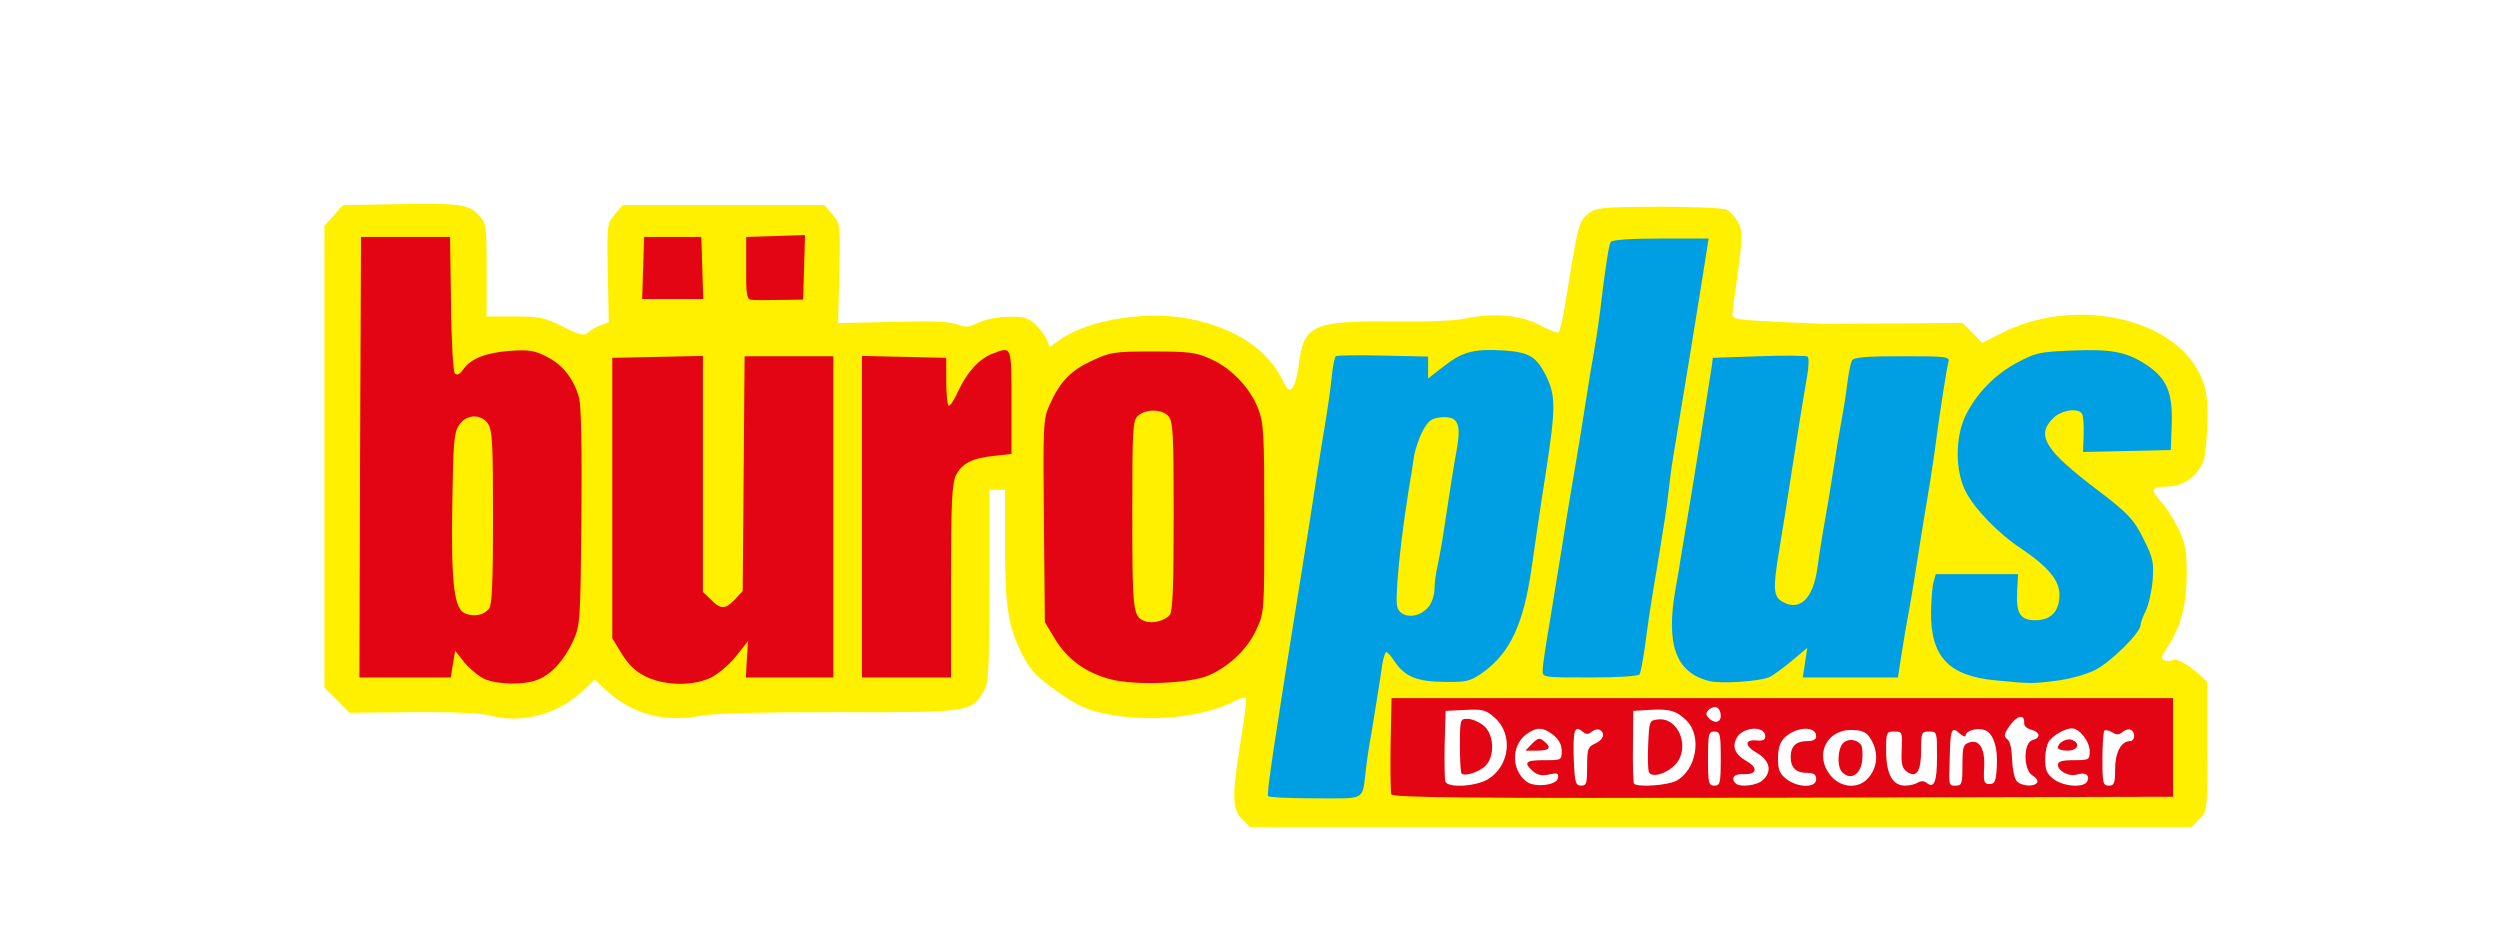
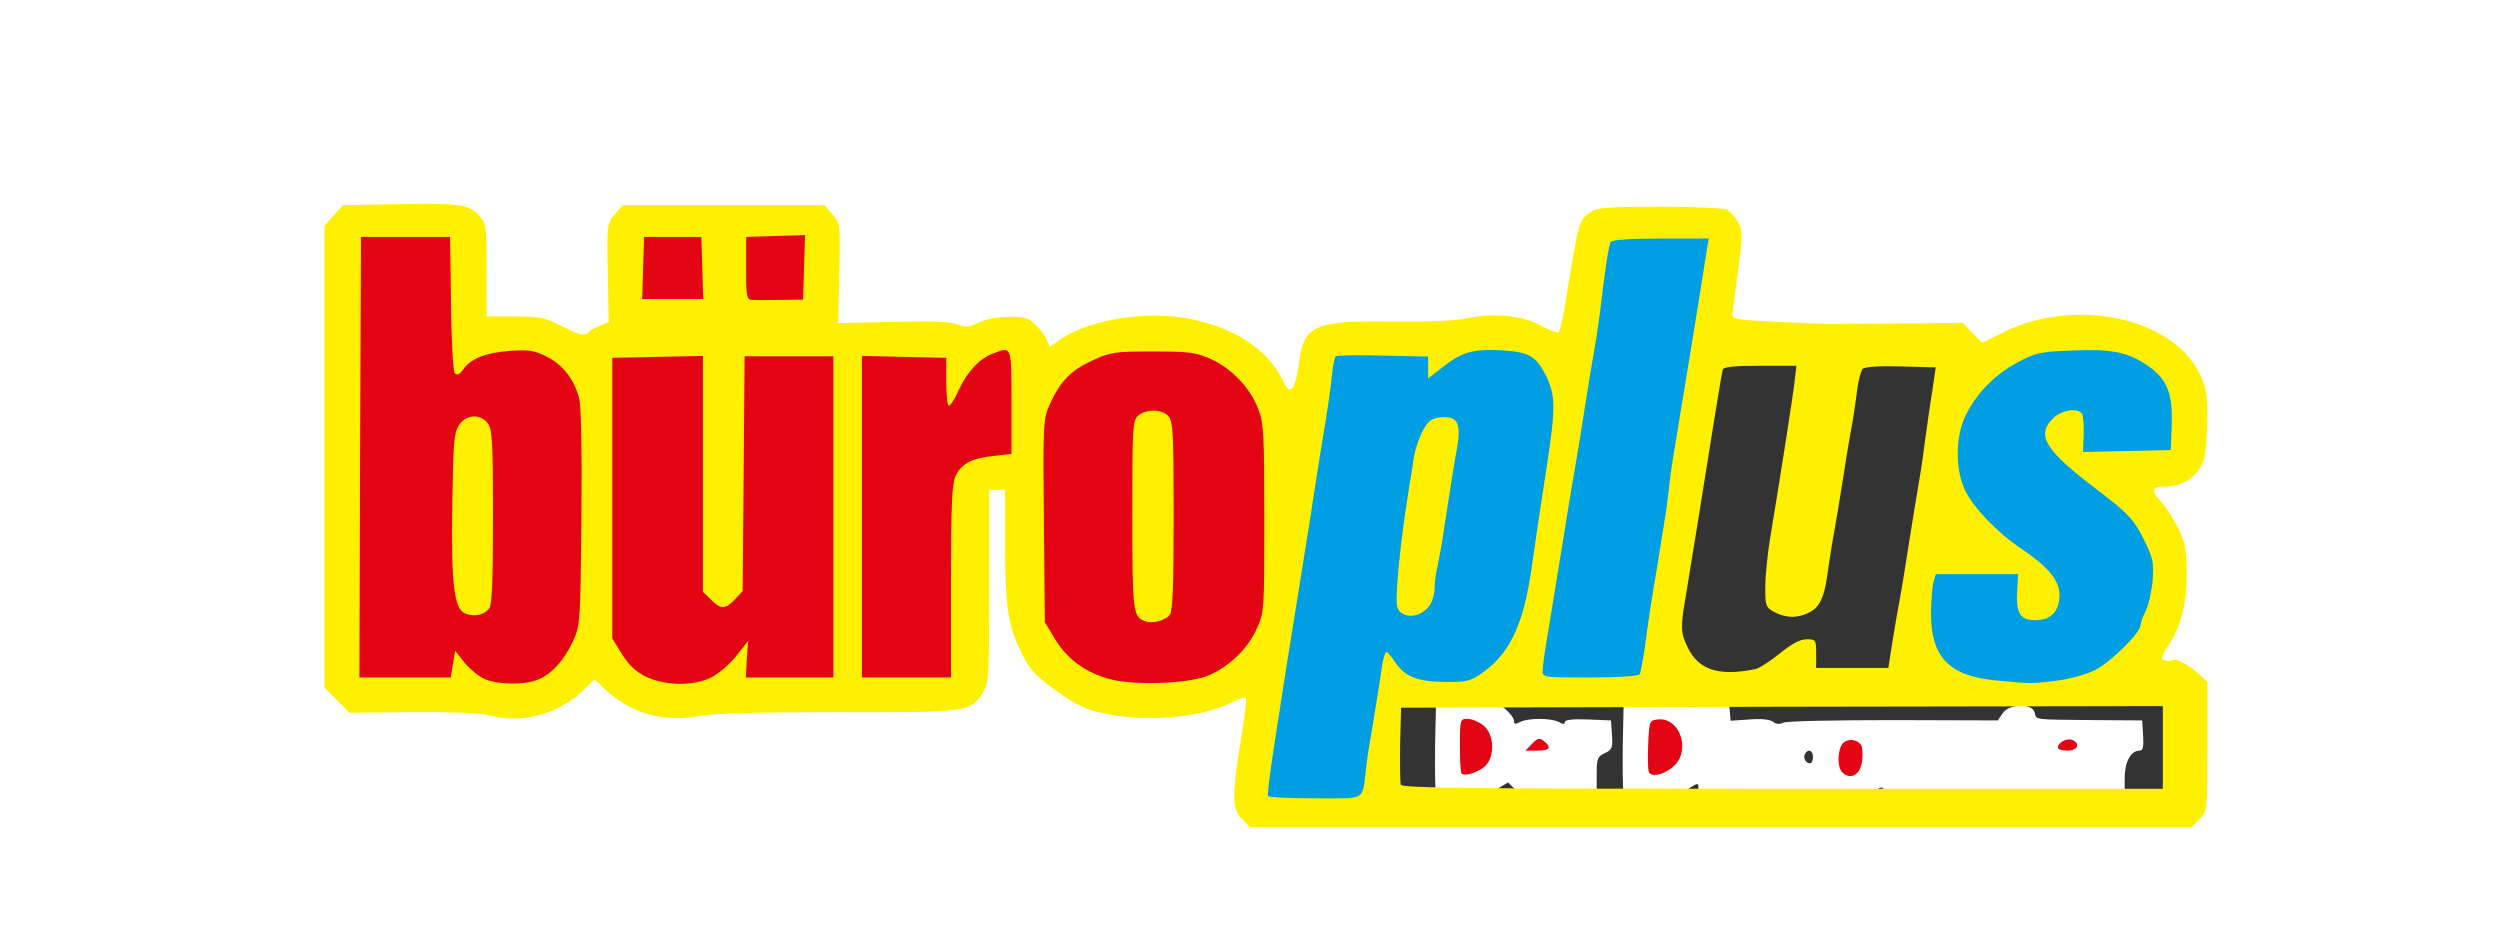
<svg xmlns="http://www.w3.org/2000/svg" version="1.0" width="393px" height="147px" viewBox="0 0 393 147" preserveAspectRatio="xMidYMid meet">
  <rect x="0" y="0" width="393" height="147" fill="#333333" stroke="none" />
  <g fill="#ffffff">
    <path d="M0 73.50 l0 -73.50 196.50 0 196.50 0 0 73.50 0 73.50 -196.50 0 -196.50 0 0 -73.50z m344.25 53.75 c1.25 -1.20 1.25 -1.35 1.25 -9.90 l0 -8.65 -1.40 -1.35 c-0.90 -0.85 -2.30 -1.50 -3.65 -1.75 -2 -0.35 -2.20 -0.50 -2.35 -1.90 -0.10 -1.05 0.25 -2.20 1.10 -3.40 3.25 -4.80 3.95 -11.25 1.70 -15.80 -0.75 -1.50 -1.95 -3.35 -2.65 -4.10 -0.90 -1 -1.25 -1.90 -1.25 -3.40 l0 -2 2.10 0 c4.25 0 6.40 -3.10 6.40 -9.30 0 -7.35 -5.70 -12.75 -15.05 -14.30 -4.55 -0.75 -9.50 0.10 -14.15 2.40 -4.30 2.15 -5.55 2.15 -7.70 0.10 l-1.65 -1.65 -7.85 0.10 c-13.15 0.15 -13.60 0.15 -21.10 -0.20 l-7.25 -0.40 -0.15 -1.40 c-0.10 -0.75 0.05 -2.45 0.35 -3.75 0.25 -1.30 0.65 -4.05 0.85 -6.20 0.30 -3.65 0.30 -3.85 -0.95 -5.10 -1.30 -1.30 -1.35 -1.30 -9.75 -1.30 -11.25 0 -11.25 0 -12.65 9.50 -0.30 2.35 -0.85 5.60 -1.15 7.25 -0.55 2.90 -0.65 3 -2.25 3.15 -1.10 0.10 -2.50 -0.25 -4.05 -1.10 -3.20 -1.75 -5.75 -2.05 -9.30 -1.15 -2.30 0.60 -4.75 0.70 -11.35 0.50 -11.90 -0.40 -13.90 0.45 -14.65 6.40 -0.45 3.80 -0.90 4.45 -2.95 4.45 -1.50 0 -1.85 -0.25 -2.75 -2 -2.35 -4.60 -7.35 -7.90 -14.10 -9.30 -5.70 -1.20 -13.20 0.10 -17.50 3.05 -2.35 1.60 -4.75 1.65 -5.35 0.15 -0.25 -0.65 -1.05 -1.70 -1.75 -2.35 -1.50 -1.40 -3.45 -1.50 -6 -0.30 -1.35 0.65 -2.35 0.75 -4.15 0.45 -1.35 -0.20 -6.60 -0.35 -11.75 -0.30 l-9.35 0.05 0.30 -7.85 0.30 -7.85 -1.30 -1.50 -1.25 -1.50 -14.35 0 -14.35 0 -1.25 1.50 -1.30 1.50 0.30 7.60 0.30 7.65 -1.65 0.70 c-0.95 0.40 -1.85 0.95 -2 1.25 -0.65 1 -3.40 0.55 -6.70 -1.05 -3 -1.50 -3.60 -1.60 -7.70 -1.50 l-4.40 0.10 0 -7.45 c0 -7.10 -0.05 -7.45 -1.20 -8.70 -1.55 -1.70 -3.30 -1.95 -11.50 -1.75 l-6.90 0.15 -1.45 1.65 -1.45 1.60 0 34.80 0 34.80 2 2.05 2.05 2 9.25 -0.30 c7.10 -0.20 9.85 -0.10 11.85 0.45 4.30 1.15 9.30 -0.30 12.55 -3.75 1.95 -2.05 4.55 -2.15 6.35 -0.25 1.60 1.70 5.80 4 8 4.40 0.95 0.15 3 0.05 4.50 -0.25 1.80 -0.40 8.85 -0.55 21.10 -0.50 20.40 0.05 21 0 22.85 -3.05 0.95 -1.55 1 -2.50 1 -16.75 l0 -15.15 2.75 0 2.75 0 0 8.90 c0 9.55 0.50 12.65 2.70 17 1.40 2.70 2.35 3.65 6.65 6.60 2.55 1.65 3.95 2.20 7.25 2.80 5.85 1.05 11.85 0.30 16.30 -2 0.85 -0.45 2.35 -0.80 3.35 -0.80 1.75 0 1.75 0 1.75 2.15 0 1.15 -0.45 4.80 -1 8.10 -1.25 7.55 -1.25 7.55 0.25 9 l1.20 1.25 72.55 0 72.55 0 1.20 -1.25z" />
    <path d="M225.70 124.35 c-0.10 -0.35 -0.15 -3.70 -0.10 -7.40 l0.15 -6.70 4.55 -0.15 c4.30 -0.15 4.65 -0.05 6.15 1.20 0.85 0.70 1.55 1.60 1.55 2 0 0.55 0.20 0.60 0.95 0.20 1.25 -0.65 4.85 -0.65 6.10 0 0.65 0.40 0.95 0.35 0.95 0 0 -0.35 1.25 -0.50 3.65 -0.40 l3.60 0.15 0.15 2.30 c0.15 2 0 2.35 -1.15 2.85 -1.15 0.55 -1.25 0.85 -1.25 3.60 l0 3 -5.90 0 c-5.25 0 -6.05 -0.10 -7 -1 l-1.05 -1 -1.65 1 c-2 1.20 -9.25 1.45 -9.70 0.35z m7.10 -6.45 c0.20 -0.70 -0.05 -1.35 -0.75 -2.05 l-1.05 -1.05 0 2.30 c0 1.90 0.15 2.30 0.75 2.10 0.40 -0.15 0.85 -0.75 1.05 -1.30z" />
    <path d="M255.20 124.35 c-0.10 -0.35 -0.15 -3.70 -0.10 -7.40 l0.15 -6.70 4.45 -0.15 c3.20 -0.10 4.70 0.05 5.50 0.60 1 0.65 1.20 0.60 1.75 -0.30 0.45 -0.75 1.05 -0.90 2.70 -0.80 2 0.15 2.10 0.20 2.25 1.95 l0.15 1.75 3 -0.20 c1.85 -0.15 3.20 0 3.65 0.35 0.50 0.40 1.05 0.45 1.65 0.15 0.50 -0.25 8.25 -0.40 17.30 -0.40 l16.40 0.05 0.75 -1.10 c1 -1.55 4.65 -1.65 5.05 -0.15 0.30 1.20 -0.40 1.10 9.15 1.20 l7.75 0.05 0.15 2.40 c0.10 1.75 0 2.35 -0.55 2.35 -1.40 0 -2.35 1.75 -2.35 4.40 l0 2.55 -18.75 0 c-15.80 0 -18.85 -0.10 -19.05 -0.70 -0.25 -0.60 -0.45 -0.60 -1.40 0 -1.30 0.85 -13.35 1 -14.90 0.20 -0.70 -0.40 -1.15 -0.40 -1.55 0 -0.35 0.35 -2.70 0.55 -5.95 0.55 -5.05 0 -5.40 -0.05 -5.40 -1 0 -1 0 -1 -1.60 0 -1.30 0.80 -2.55 1 -5.80 1 -2.95 0 -4.20 -0.20 -4.40 -0.65z m7.15 -8 c-1.30 -1.95 -1.85 -1.60 -1.85 1.25 l0.05 2.65 1.25 -1.45 c1.10 -1.25 1.15 -1.50 0.55 -2.45z m22.65 2.65 c0 -1.05 -0.75 -1.35 -1.25 -0.50 -0.35 0.60 0.10 1.50 0.80 1.50 0.25 0 0.45 -0.45 0.45 -1z" />
  </g>
  <g fill="#fff000">
    <path d="M195.25 128.75 c-1.60 -1.55 -1.60 -3.65 -0.20 -12.35 0.60 -3.55 0.95 -6.60 0.80 -6.70 -0.15 -0.15 -1 0.10 -1.85 0.55 -4.75 2.45 -12.65 3.30 -19.40 2.10 -3.30 -0.60 -4.75 -1.20 -7.25 -2.85 -4.30 -2.95 -5.25 -3.90 -6.65 -6.60 -2.20 -4.35 -2.70 -7.45 -2.70 -17 l0 -8.90 -1.25 0 -1.25 0 0 15.15 c0 14.25 -0.05 15.20 -1 16.75 -1.85 3.05 -2.50 3.10 -22.90 3.05 -12.20 0 -19.35 0.20 -21.35 0.55 -5.90 1.15 -10.95 -0.25 -15.15 -4.15 l-1.60 -1.55 -1.90 1.80 c-3.80 3.65 -9.50 5.20 -14.45 3.90 -1.60 -0.40 -5.65 -0.60 -12.30 -0.55 l-9.90 0.10 -1.95 -1.95 -2 -2 0 -36.30 0 -36.30 1.45 -1.60 1.45 -1.65 8.40 -0.15 c9.80 -0.20 11.40 0 13 1.75 1.15 1.25 1.20 1.60 1.20 8.60 l0 7.30 4.40 0 c3.95 0 4.70 0.15 7.60 1.60 2.80 1.40 3.35 1.50 4 0.90 0.40 -0.40 1.30 -0.90 2 -1.15 l1.20 -0.45 -0.15 -7.75 c-0.15 -7.65 -0.10 -7.80 1.10 -9.20 l1.25 -1.45 15.85 0 15.85 0 1.25 1.45 c1.25 1.45 1.25 1.55 1.10 9.30 l-0.20 7.80 8.60 -0.20 c6.20 -0.15 9.05 -0.05 10.15 0.40 1.25 0.50 1.75 0.50 3.35 -0.30 1.10 -0.50 3.05 -0.90 4.75 -0.90 2.35 -0.05 3.05 0.15 4.15 1.20 0.75 0.70 1.55 1.75 1.80 2.40 l0.45 1.15 1.85 -1.30 c4.60 -3.10 13.85 -4.50 20.55 -3.05 6.85 1.45 11.75 4.70 14.15 9.40 0.95 1.85 1.15 2 1.70 1.25 0.35 -0.45 0.75 -2.10 0.95 -3.65 0.70 -6.05 2.30 -6.80 14.55 -6.65 5.85 0.05 10.05 -0.10 12 -0.55 4.20 -0.85 8.65 -0.40 11.50 1.20 1.30 0.70 2.55 1.20 2.75 1.05 0.20 -0.10 0.65 -1.95 1 -4.10 2.20 -13.60 2.15 -13.50 4.10 -14.85 0.90 -0.65 2.85 -0.80 10.80 -0.80 5.65 0 10.05 0.20 10.65 0.50 0.50 0.30 1.30 1.20 1.70 2 0.70 1.35 0.70 2.10 0 7.40 -0.45 3.20 -0.85 6.30 -0.90 6.85 -0.10 0.95 0.30 1 7.15 1.35 4 0.20 7.95 0.35 8.75 0.35 0.85 -0.05 5.70 -0.10 10.85 -0.10 l9.40 -0.10 1.55 1.55 1.55 1.60 3 -1.50 c11.15 -5.75 26.70 -2.65 31.10 6.20 1.10 2.20 1.30 3.25 1.30 7.10 0 2.50 -0.25 5.40 -0.50 6.40 -0.75 2.55 -3.20 4.40 -5.90 4.40 -2.40 0 -2.60 0.50 -0.85 2.40 0.70 0.75 1.90 2.60 2.65 4.10 1.15 2.40 1.35 3.35 1.35 7.25 0 4.90 -0.95 8.40 -3.05 11.50 -0.95 1.45 -1.05 1.85 -0.45 2.05 0.40 0.15 0.95 0.15 1.20 0 0.60 -0.40 2.30 0.50 4.20 2.15 l1.35 1.25 0 10.15 c0 10.15 0 10.20 -1.25 11.40 l-1.20 1.25 -74.05 0 -74.05 0 -1.20 -1.25z m17.45 -5.85 c0.15 -0.65 0.40 -2.25 0.55 -3.65 0.15 -1.35 0.50 -3.75 0.80 -5.25 0.55 -3.35 1.40 -8.55 1.75 -11.10 0.30 -1.80 0.40 -1.90 2.15 -1.90 1.45 0 2 0.30 2.75 1.45 1.45 2.10 3.45 3.10 6.35 3.15 2.05 0 3 -0.30 4.65 -1.45 4.15 -2.95 6.35 -7.55 7.55 -16.25 0.45 -3.10 1.35 -9.30 2 -13.75 1.45 -9.50 1.50 -11.15 0.45 -13.30 -1.35 -2.70 -2.70 -3.80 -5 -4.15 -3.30 -0.45 -5.40 0.10 -8.15 2.30 -1.70 1.35 -3.05 2 -4.05 2 -1.40 0 -1.50 -0.15 -1.50 -1.75 l0 -1.75 -5.95 0 -5.90 0 -0.30 3.10 c-0.15 1.75 -0.75 5.95 -1.35 9.40 -0.55 3.45 -1.20 7.60 -1.45 9.25 -0.45 2.80 -1 6.20 -3.50 22 -1.75 10.80 -3.55 22.35 -3.55 22.55 0 0.10 2.60 0.20 5.75 0.20 5.55 0 5.75 -0.05 5.95 -1.10z m127.30 -5.40 l0 -6.50 -59.85 0.10 -59.90 0.15 -0.15 5.70 c-0.05 3.15 0 6.05 0.10 6.40 0.20 0.55 11.20 0.65 60.05 0.65 l59.75 0 0 -6.50z m-256.85 -12.20 c2.15 -0.90 4.05 -3.05 5.45 -6.05 1.10 -2.40 1.15 -3.05 1.30 -17.85 0.10 -9.65 -0.05 -16.05 -0.35 -17.30 -1.30 -4.80 -5.35 -7.95 -9.55 -7.35 -2.70 0.40 -4.70 1.40 -5.65 2.80 -0.60 0.80 -1.15 1 -2.65 0.85 l-1.95 -0.15 -0.25 -10.75 -0.25 -10.75 -5.50 0 -5.50 0 -0.15 33.15 -0.10 33.10 5.70 0 5.65 0 0.35 -2 c0.30 -1.85 0.45 -2 1.95 -2 1.25 0 1.90 0.40 3 1.75 2.35 2.90 5.45 3.85 8.50 2.55z m27.15 -0.35 c1.15 -0.55 2.85 -2 3.80 -3.20 1.35 -1.80 1.95 -2.20 3.30 -2.25 l1.60 0 0 2.75 0 2.75 5.25 0 5.25 0 0 -23.75 0 -23.75 -5.50 0 -5.45 0 -0.15 18.45 -0.15 18.45 -1.20 1.30 c-1.70 1.80 -5.05 1.85 -6.80 0.05 l-1.25 -1.20 0 -18.55 0 -18.55 -5.60 0.15 -5.65 0.15 0 20.55 0 20.55 1.50 2.45 c1.05 1.70 2.20 2.80 3.75 3.55 2.85 1.40 4.60 1.40 7.30 0.10z m78.40 -0.40 c3.15 -1.35 6 -4.15 7.35 -7.20 1.15 -2.50 1.20 -3 1.20 -15.85 0 -15.05 -0.25 -16.40 -3.85 -20.30 -3.05 -3.30 -6.15 -4.45 -12.15 -4.40 -4.40 0 -5.35 0.15 -8.10 1.40 -3.35 1.55 -5.05 3.30 -6.70 7.05 -0.95 2.10 -1 3.20 -0.85 16.65 l0.15 14.40 1.65 2.75 c2.95 4.85 8.05 7.10 15.25 6.70 2.30 -0.15 4.75 -0.60 6.05 -1.20z m87.15 0.65 c0.65 -0.10 2.35 -1.20 3.90 -2.45 1.90 -1.55 3.20 -2.25 4.25 -2.25 1.45 0 1.50 0.10 1.50 2.25 l0 2.25 5.70 0 5.65 0 0.60 -3.85 c0.35 -2.15 0.80 -4.90 1.05 -6.15 0.40 -2.15 0.90 -5.10 2.05 -12.50 0.30 -1.80 0.70 -4.35 0.95 -5.75 0.25 -1.35 0.75 -4.50 1.05 -7 0.35 -2.45 0.85 -6.20 1.20 -8.25 l0.55 -3.75 -5.45 -0.15 c-3.35 -0.10 -5.70 0.05 -6.05 0.40 -0.25 0.25 -0.70 1.90 -0.90 3.60 -0.20 1.75 -0.60 4.40 -0.90 5.90 -0.25 1.50 -0.75 4.20 -1 6 -0.75 4.85 -1.35 8.40 -2 12 -0.30 1.80 -0.65 4.15 -0.80 5.25 -0.45 3.15 -1.20 4.75 -2.75 5.50 -1.80 0.95 -3.60 0.95 -5.45 0 -1.40 -0.75 -1.50 -0.95 -1.50 -3.90 0 -1.75 0.35 -5.20 0.75 -7.65 1.50 -9 3.70 -23 3.90 -25.05 l0.25 -2.15 -5.70 0 c-4.15 0 -5.80 0.15 -5.90 0.65 -0.15 0.50 -1.50 8.80 -3.85 23.60 -1.15 7 -1.40 8.70 -1.95 12 -0.85 4.80 -0.80 5.75 0.25 7.90 1.70 3.65 4.90 4.70 10.60 3.55z m52.05 -1.40 c2.70 -1.40 7.10 -5.90 7.10 -7.30 0 -0.55 0.20 -1.05 0.45 -1.25 0.25 -0.15 0.75 -1.50 1.10 -3 0.60 -2.60 0.55 -2.80 -1 -5.95 -1.55 -3.10 -2.55 -4.15 -7.30 -7.75 -7.25 -5.45 -8.25 -6.75 -8.25 -10.50 0 -2.10 0.25 -2.85 1.25 -3.80 1 -1.05 1.70 -1.25 4.25 -1.25 2.85 0 3.05 0.10 3.55 1.40 0.30 0.75 0.40 2.20 0.30 3.25 l-0.25 1.90 5.30 -0.15 5.35 -0.15 0.15 -2.65 c0.20 -3.30 -1.15 -5.90 -4.05 -7.80 -3 -1.90 -5.50 -2.45 -10.15 -2.15 -3.40 0.20 -4.65 0.50 -7.20 1.90 -5.05 2.70 -9 8.15 -9.15 12.65 -0.15 4.05 3.85 9.55 9.90 13.55 1.40 0.95 3.30 2.50 4.25 3.50 1.65 1.70 1.75 2 1.75 5.25 0 4.75 -0.75 5.50 -5.30 5.50 -4 0 -4.45 -0.45 -4.45 -4.40 l0 -2.45 -2.15 -0.30 c-1.15 -0.15 -3.40 -0.15 -4.95 0 -2.60 0.25 -2.80 0.35 -3.10 1.80 -0.85 4.35 0.50 8.10 3.70 10.10 3.90 2.45 14.10 2.50 18.90 0.05z m-179.90 -13.85 c0 -12.55 0.15 -15.30 0.75 -16.70 0.95 -1.90 2.55 -2.75 6.15 -3.10 l2.60 -0.30 0 -6.45 c0 -6 -0.05 -6.40 -0.85 -5.95 -1.65 0.85 -3.60 3.30 -4.60 5.70 -1 2.35 -1.10 2.40 -2.90 2.25 l-1.90 -0.15 -0.15 -3.85 -0.15 -3.90 -4.95 0 -5 0 0 23.75 0 23.75 5.50 0 5.50 0 0 -15.05z m108.25 14.55 c0.15 -0.25 0.50 -2.10 0.80 -4.10 0.50 -3.85 1.05 -7.60 1.95 -12.75 1.15 -7.10 1.55 -9.50 1.80 -11.90 0.15 -1.35 0.45 -3.75 0.70 -5.25 1.15 -6.50 5 -30.45 5 -30.95 0 -0.75 -11.30 -0.75 -11.80 0 -0.30 0.55 -0.85 3.90 -1.70 11.20 -0.25 1.95 -0.70 4.85 -1 6.50 -0.30 1.65 -0.75 4.35 -1 6 -0.45 3.10 -1.65 10.35 -2.50 15.25 -0.25 1.50 -0.95 5.80 -1.55 9.50 -0.60 3.70 -1.45 9.05 -1.95 11.90 l-0.85 5.10 5.90 0 c3.30 0 6 -0.20 6.20 -0.50z m-147.35 -62.35 l-0.15 -3.40 -3 0 -3 0 -0.15 3.40 -0.15 3.35 3.30 0 3.30 0 -0.15 -3.35z m16.10 -0.15 l0 -3.50 -3 0 -3 0 0 3.50 0 3.50 3 0 3 0 0 -3.50z" />
    <path d="M218.85 97.90 c-0.85 -0.65 -0.90 -1.25 -0.70 -6.45 0.30 -5.50 0.65 -9 1.80 -15.95 0.30 -1.80 0.70 -4.20 0.85 -5.35 0.20 -1.10 0.80 -2.90 1.40 -4 1.05 -1.90 1.10 -1.90 4.40 -2.05 5.25 -0.25 5.25 -0.30 2.35 17.65 -1.25 7.65 -1.50 9.15 -1.75 11.55 -0.45 3.70 -1.50 4.80 -4.75 5.05 -1.80 0.15 -3 0 -3.60 -0.45z" />
    <path d="M71.65 98 c-1.80 -0.75 -2.25 -4.50 -2.05 -18.65 0.20 -15.30 0.20 -15.35 4.90 -15.35 4.65 0 4.50 -0.55 4.50 17.35 0 14.50 -0.05 15.20 -1 16.15 -1.05 1.05 -4.30 1.30 -6.35 0.50z" />
    <path d="M178.50 99.20 c-1.95 -0.80 -2 -1.45 -2 -18.20 0 -19 -0.25 -18 4.85 -18 4.85 0 4.65 -0.85 4.65 18.05 0 12.85 -0.15 16.45 -0.70 17.20 -0.65 0.95 -5.20 1.55 -6.80 0.95z" />
  </g>
  <g fill="#e30513">
-     <path d="M218.70 124.85 c-0.10 -0.35 -0.15 -3.90 -0.10 -7.85 l0.15 -7.25 61.40 0 61.45 0 0 7.75 0 7.75 -61.30 0.15 c-49.95 0.10 -61.40 0 -61.60 -0.55z m15.20 -2.35 c3.45 -2.10 4 -7.05 1.10 -9.65 -1.40 -1.25 -1.85 -1.40 -4.65 -1.25 l-3.10 0.15 -0.15 5.20 c-0.05 2.90 0 5.55 0.10 5.90 0.40 1.05 4.75 0.80 6.70 -0.35z m11 -0.15 c0.15 -0.80 -0.05 -0.90 -1.40 -0.60 -1.15 0.25 -1.80 0.10 -2.55 -0.55 -1.50 -1.35 -1.15 -1.70 1.80 -1.70 2.70 0 2.75 0 2.75 -1.45 0 -1 -0.45 -1.80 -1.30 -2.50 -1.65 -1.30 -2.70 -1.30 -4.35 -0.05 -2.30 1.80 -2.25 5.55 0.10 7.35 1.25 1 4.75 0.60 4.95 -0.50z m4.60 -1.85 c0 -2.75 0.10 -3.10 1.25 -3.60 1.30 -0.60 1.65 -1.60 0.75 -2.15 -0.30 -0.20 -0.85 -0.05 -1.25 0.25 -0.60 0.50 -0.90 0.50 -1.55 -0.05 -1.20 -1 -1.45 -0.05 -1.30 4.50 0.15 3.60 0.30 4.05 1.15 4.05 0.85 0 0.95 -0.35 0.95 -3z m14 2.25 c3.15 -1.65 4.10 -7 1.65 -9.45 -1.60 -1.60 -2.70 -1.90 -5.95 -1.70 l-2.45 0.15 -0.05 5.50 c-0.05 3.05 0.05 5.65 0.15 5.90 0.35 0.65 5.15 0.35 6.65 -0.40z m7 -3.50 c0 -3.90 -0.10 -4.25 -1 -4.25 -0.90 0 -1 0.35 -1 4.25 0 3.90 0.10 4.25 1 4.25 0.90 0 1 -0.35 1 -4.25z m6.60 3.40 c1.50 -1.35 1.15 -3.05 -0.85 -4.25 -2.05 -1.15 -2.05 -2.20 -0.05 -2 0.90 0.10 1.30 -0.10 1.30 -0.65 0 -1.75 -3.55 -1.50 -4.50 0.25 -0.75 1.45 -0.25 2.60 1.55 3.65 1.90 1.05 1.65 2.15 -0.50 2.05 -1.45 -0.10 -2.05 0.65 -1.20 1.45 0.60 0.65 3.35 0.35 4.25 -0.50z m8.40 -0.15 c0 -0.75 -0.35 -1 -1.40 -1 -1.75 0 -2.60 -0.80 -2.60 -2.50 0 -1.70 0.85 -2.50 2.60 -2.50 0.90 0 1.40 -0.25 1.40 -0.75 0 -1.70 -3.20 -1.55 -5 0.25 -0.70 0.70 -1 1.70 -1 3.20 0 1.80 0.25 2.40 1.30 3.25 1.80 1.40 4.70 1.45 4.70 0.05z m8 0 c1.80 -1.80 1.90 -4.55 0.30 -6.75 -0.50 -0.70 -1.30 -1 -2.80 -1 -4 0 -5.80 4.10 -3.20 7.20 1.55 1.85 4.15 2.10 5.70 0.55z m8 0.50 c0.45 -0.25 0.95 -0.25 1.35 0.05 1.20 1 1.65 -0.15 1.65 -4.10 0 -3.90 0 -3.95 -1.25 -3.95 -1.20 0 -1.25 0.15 -1.25 2.95 0 3.35 -0.75 4.45 -2.25 3.35 -0.75 -0.55 -0.90 -1.25 -0.80 -3.50 0.10 -2.70 0.10 -2.80 -1.15 -2.80 -1.25 0 -1.30 0.10 -1.30 3 0 3.65 1 5.50 2.95 5.50 0.70 0 1.65 -0.20 2.05 -0.50z m7 -2.70 c0 -2.90 0.10 -3.25 1.10 -3.60 1.60 -0.50 2.50 1.05 2.30 4.05 -0.10 2.20 0 2.50 0.85 2.50 0.85 0 1 -0.40 1.15 -2.70 0.20 -3.10 -0.60 -5.40 -1.95 -5.80 -1.20 -0.40 -2.95 0.15 -2.95 0.85 0 0.30 -0.45 0.15 -0.95 -0.30 -1.25 -1.15 -1.45 -0.75 -1.55 3.70 -0.15 4.70 -0.20 4.50 1 4.50 0.90 0 1 -0.35 1 -3.20z m11.75 2.70 c0.15 -0.25 -0.15 -0.75 -0.75 -1.10 -1.45 -0.90 -1.45 -5.15 0 -5.55 1.35 -0.35 1.25 -1.25 -0.20 -1.65 -0.65 -0.15 -1.15 -0.60 -1.10 -1.05 0.10 -1.45 -1.10 -1.20 -2.25 0.40 -0.95 1.35 -1 1.70 -0.40 2.15 0.45 0.35 0.70 1.55 0.75 3.15 0.05 1.45 0.35 2.95 0.70 3.40 0.70 0.85 2.80 1 3.25 0.25z m7.90 -0.25 c0.40 -0.95 -0.40 -1.40 -1.65 -1 -1.20 0.40 -3 -0.55 -3 -1.50 0 -0.55 0.65 -0.75 2.50 -0.75 2.40 0 2.50 -0.05 2.50 -1.40 0 -1.55 -1.60 -3.60 -2.80 -3.60 -1.05 0 -2.80 1 -3.55 1.95 -0.35 0.45 -0.65 1.75 -0.65 2.90 0 1.65 0.25 2.30 1.30 3.10 1.60 1.25 4.95 1.45 5.35 0.30z m4.35 -1.85 c0 -2.60 0.95 -4.40 2.35 -4.40 0.75 0 0.90 -1.30 0.15 -1.75 -0.30 -0.20 -0.90 -0.05 -1.30 0.30 -0.60 0.50 -1 0.50 -1.70 0.05 -0.50 -0.30 -1.05 -0.40 -1.20 -0.25 -0.15 0.20 -0.30 2.20 -0.30 4.50 0 3.80 0.10 4.15 1 4.15 0.85 0 1 -0.35 1 -2.60z m-62 -8.35 c0 -1.30 -0.85 -1.80 -1.80 -1.05 -0.55 0.50 -0.60 0.80 -0.15 1.30 0.85 1 1.95 0.85 1.95 -0.25z" />
    <path d="M229.75 121.60 c-0.15 -0.15 -0.25 -2.15 -0.25 -4.45 0 -4.05 0.05 -4.15 1.20 -4.15 0.65 0 1.75 0.45 2.50 1.05 1.70 1.35 1.85 4.90 0.25 6.40 -1.05 0.95 -3.20 1.65 -3.70 1.15z" />
    <path d="M240.85 116.90 c0.90 -0.90 1.20 -0.95 1.85 -0.40 1.25 1 0.95 1.50 -1.05 1.50 l-1.85 0 1.05 -1.10z" />
    <path d="M259.20 121.35 c-0.15 -0.40 -0.20 -2.35 -0.10 -4.40 0.15 -3.60 0.20 -3.70 1.50 -3.85 3.30 -0.40 5.15 4.45 2.80 7.05 -1.40 1.50 -3.80 2.20 -4.20 1.20z" />
    <path d="M289.60 121.40 c-0.85 -0.85 -0.75 -3.70 0.15 -4.60 0.80 -0.75 2.20 -0.60 2.85 0.35 0.15 0.30 0.25 1.30 0.15 2.25 -0.20 2.35 -1.80 3.35 -3.15 2z" />
    <path d="M323.50 117.55 c0 -0.80 1.35 -1.55 2.20 -1.25 1.40 0.55 0.95 1.70 -0.70 1.70 -0.80 0 -1.50 -0.20 -1.50 -0.45z" />
    <path d="M76.20 106.75 c-0.90 -0.40 -2.30 -1.55 -3.15 -2.55 l-1.50 -1.90 -0.35 2.10 -0.35 2.10 -7.15 0 -7.20 0 0.10 -34.60 0.15 -34.65 7 0 7 0 0.15 10.50 c0.05 6.05 0.35 10.70 0.60 10.95 0.35 0.35 0.75 0.15 1.30 -0.60 1.20 -1.75 3.55 -2.65 7.40 -2.95 3.05 -0.20 3.85 -0.05 5.80 0.95 2.50 1.25 4.25 3.55 5.05 6.50 0.30 1.20 0.45 8.15 0.35 18.80 -0.15 16.35 -0.20 16.90 -1.30 19.35 -1.40 3 -3.30 5.15 -5.45 6.05 -2.05 0.90 -6.40 0.85 -8.45 -0.05z m0.70 -11.10 c0.45 -0.60 0.60 -4.35 0.60 -14.40 0 -11.45 -0.10 -13.70 -0.80 -14.65 -1.10 -1.60 -3.45 -1.50 -4.55 0.25 -0.80 1.15 -0.90 2.85 -1.05 12.50 -0.20 12.55 0.30 16.45 2.05 17.10 1.45 0.55 2.95 0.25 3.75 -0.80z" />
    <path d="M101.50 106.35 c-1.55 -0.75 -2.70 -1.85 -3.75 -3.55 l-1.50 -2.45 0 -22.05 0 -22.05 7.15 -0.15 7.10 -0.15 0 18.55 0 18.55 1.25 1.20 c1.55 1.60 2.30 1.55 3.80 -0.05 l1.20 -1.30 0.15 -18.45 0.15 -18.45 6.95 0 7 0 0 25.25 0 25.25 -6.85 0 -6.90 0 0.15 -2.85 0.20 -2.90 -1.85 2.35 c-1 1.30 -2.80 2.80 -3.95 3.40 -2.90 1.40 -7.30 1.30 -10.30 -0.15z" />
    <path d="M174.65 106.80 c-3.90 -1 -6.80 -3.10 -8.75 -6.25 l-1.65 -2.75 -0.15 -15.90 c-0.15 -14.95 -0.10 -16.05 0.85 -18.15 1.65 -3.75 3.35 -5.50 6.70 -7.05 2.90 -1.35 3.50 -1.45 9.60 -1.45 5.75 0 6.80 0.15 9.10 1.20 3.25 1.45 6.20 4.55 7.45 7.85 0.85 2.20 0.95 3.90 0.95 17.20 0 14.45 0 14.80 -1.20 17.35 -1.35 3.05 -4.20 5.85 -7.50 7.30 -2.90 1.30 -11.45 1.65 -15.40 0.65z m9.25 -10.15 c0.45 -0.65 0.60 -4.55 0.60 -15.60 0 -13 -0.10 -14.85 -0.85 -15.65 -1 -1.10 -3.50 -1.15 -4.75 -0.05 -0.85 0.75 -0.90 1.90 -0.90 15.65 0 15.20 0.10 15.95 2 16.65 1.15 0.45 3.20 -0.10 3.90 -1z" />
    <path d="M135.50 81.25 l0 -25.30 6.65 0.15 6.60 0.15 0 3.60 c0 1.95 0.15 3.70 0.35 3.90 0.20 0.20 0.90 -0.85 1.55 -2.30 1.35 -2.95 3.30 -5.10 5.50 -5.90 2.90 -1.10 2.85 -1.25 2.85 7.65 l0 8.15 -2.60 0.30 c-3.60 0.35 -5.20 1.20 -6.15 3.10 -0.60 1.40 -0.75 4.15 -0.75 16.70 l0 15.05 -7 0 -7 0 0 -25.25z" />
    <path d="M117.95 47.10 c-0.55 -0.10 -0.70 -1.15 -0.65 -5 l0 -4.85 4.65 -0.15 4.60 -0.15 -0.15 5.10 -0.15 5.05 -3.80 0.05 c-2.10 0.05 -4.10 0.05 -4.50 -0.05z" />
    <path d="M101.10 42.15 l0.15 -4.90 4.50 0 4.50 0 0.15 4.90 0.15 4.85 -4.80 0 -4.80 0 0.15 -4.85z" />
  </g>
  <g fill="#009fe4">
    <path d="M199.35 125.15 c-0.25 -0.40 0.75 -7.25 5.65 -37.65 0.55 -3.45 1.25 -7.70 1.50 -9.50 0.25 -1.80 0.95 -6.05 1.50 -9.50 0.60 -3.45 1.20 -7.60 1.35 -9.25 0.15 -1.65 0.45 -3.10 0.65 -3.25 0.25 -0.15 3.55 -0.20 7.45 -0.10 l7.05 0.15 0 1.75 0 1.70 2.50 -1.95 c2.95 -2.30 4.75 -2.75 9.55 -2.45 3.85 0.30 4.95 0.95 6.45 3.90 1.55 3.20 1.60 4.90 0.05 15 -0.85 5.35 -1.85 12.30 -2.30 15.40 -1.25 8.75 -3.40 13.30 -7.70 16.35 -1.95 1.35 -2.45 1.50 -6 1.45 -4.30 -0.05 -6.20 -0.80 -7.85 -3.25 -0.50 -0.80 -1.10 -1.45 -1.25 -1.45 -0.20 0 -0.45 0.85 -0.65 1.90 -0.35 2.55 -1.20 7.75 -1.75 11.10 -0.30 1.50 -0.65 3.90 -0.80 5.25 -0.65 5.25 0.20 4.75 -8 4.75 -3.95 0 -7.30 -0.15 -7.40 -0.35z m25.25 -29.80 c0.50 -0.60 0.90 -1.85 0.90 -2.70 0 -0.90 0.20 -2.60 0.50 -3.75 0.25 -1.20 0.70 -3.60 0.95 -5.40 1.10 -7.25 1.60 -10.40 2.10 -13.10 0.65 -3.85 0.10 -5 -2.45 -4.80 -1.55 0.15 -2 0.45 -2.90 2.05 -0.60 1.10 -1.20 2.90 -1.40 4 -0.15 1.15 -0.55 3.55 -0.85 5.35 -0.90 5.65 -1.50 10.60 -1.80 14.70 -0.20 3.50 -0.15 4.05 0.65 4.65 1.20 0.90 3.20 0.40 4.30 -1z" />
-     <path d="M268.65 107.05 c-5.25 -1.35 -6.80 -5.70 -5.25 -14.55 0.35 -1.80 0.70 -4.05 0.85 -5 0.15 -0.95 0.50 -3 0.75 -4.50 0.75 -4.20 3.90 -24.10 4.10 -25.50 l0.15 -1.25 7.25 -0.25 c4 -0.15 7.45 -0.10 7.65 0.05 0.25 0.20 0.20 1.65 -0.10 3.25 -0.30 1.65 -1.25 7.45 -2.10 12.95 -0.85 5.50 -1.85 11.90 -2.25 14.20 -1.05 6.30 -0.95 7.40 0.70 8.25 2.65 1.35 4.65 -0.70 5.30 -5.45 0.15 -1.10 0.50 -3.45 0.80 -5.25 0.65 -3.60 1.25 -7.15 2 -12 0.25 -1.80 0.75 -4.50 1 -6 0.30 -1.50 0.70 -4.10 0.90 -5.75 0.20 -1.65 0.55 -3.30 0.75 -3.60 0.30 -0.50 2.45 -0.65 7.90 -0.65 6.90 0 7.50 0.05 7.25 0.90 -0.30 1 -1.45 8.50 -2.25 14.60 -0.35 2.35 -0.80 5.40 -1.05 6.75 -0.25 1.40 -0.65 3.95 -0.95 5.75 -1.15 7.40 -1.65 10.35 -2.05 12.50 -0.25 1.25 -0.70 4 -1.05 6.15 l-0.60 3.85 -7.50 0 -7.45 0 0.35 -2.30 0.35 -2.35 -2.45 2.05 c-1.30 1.10 -2.85 2.20 -3.40 2.50 -1.40 0.70 -7.65 1.15 -9.60 0.65z" />
    <path d="M313.65 106.95 c-7.30 -0.70 -10.15 -3.70 -10.10 -10.70 0.05 -1.90 0.20 -4.05 0.40 -4.75 l0.35 -1.25 6.45 0 6.50 0 -0.15 2.60 c-0.20 3.55 0.45 4.65 2.85 4.65 2.45 0 3.80 -1.40 3.80 -4 0 -2.30 -1.85 -4.45 -6 -7.25 -3.65 -2.40 -7.45 -6.35 -8.80 -9.10 -1.60 -3.25 -1.60 -8.35 0 -11.75 1.70 -3.50 4.60 -6.50 8.15 -8.40 2.90 -1.55 3.55 -1.70 8.65 -1.90 6.15 -0.25 8.50 0.20 11.60 2.20 3.25 2.15 4.20 4.35 4.05 9.30 l-0.15 4.15 -6.90 0.15 -6.90 0.15 0.10 -2.70 c0.05 -1.50 -0.05 -2.95 -0.25 -3.30 -0.65 -1 -3.25 -0.60 -4.55 0.70 -2.75 2.70 -1.25 5.05 7 11.30 4.75 3.60 5.75 4.65 7.25 7.75 1.45 2.90 1.60 3.55 1.40 6.40 -0.15 1.75 -0.65 3.95 -1.10 4.85 -0.45 0.85 -0.80 1.90 -0.80 2.20 0 1.20 -4.65 5.80 -7.10 7.05 -1.35 0.70 -4.05 1.45 -6.05 1.70 -4 0.50 -3.95 0.50 -9.70 -0.05z" />
    <path d="M242.50 105.40 c0 -0.65 0.45 -3.75 1 -6.90 0.50 -3.15 1.40 -8.65 2 -12.25 0.55 -3.55 1.25 -7.75 1.50 -9.25 0.90 -5.15 2.05 -12.25 2.50 -15.25 0.25 -1.65 0.70 -4.35 1 -6 0.30 -1.65 0.75 -4.55 1 -6.50 0.85 -7.30 1.40 -10.65 1.70 -11.20 0.25 -0.35 2.90 -0.55 7.85 -0.55 l7.55 0 -0.30 1.90 c-0.65 4.30 -4.85 30.05 -5.30 32.60 -0.25 1.50 -0.55 3.90 -0.70 5.25 -0.25 2.40 -0.65 4.80 -1.80 11.90 -0.90 5.15 -1.45 8.90 -1.95 12.75 -0.30 2 -0.65 3.85 -0.80 4.10 -0.20 0.30 -3.45 0.50 -7.80 0.50 -7.40 0 -7.45 0 -7.45 -1.10z" />
  </g>
</svg>